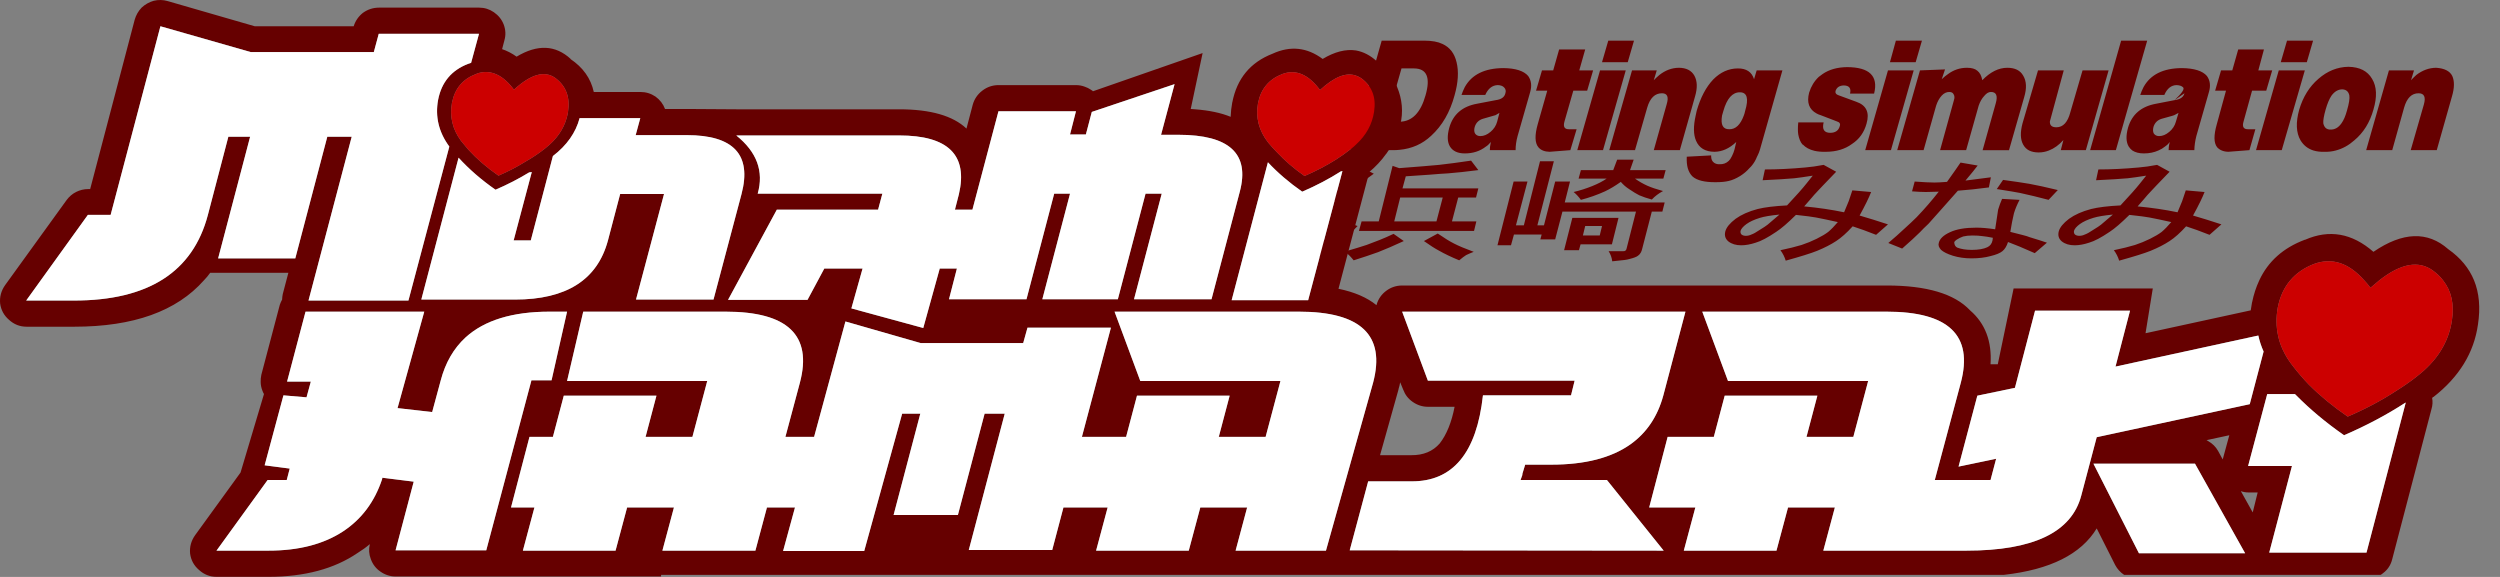
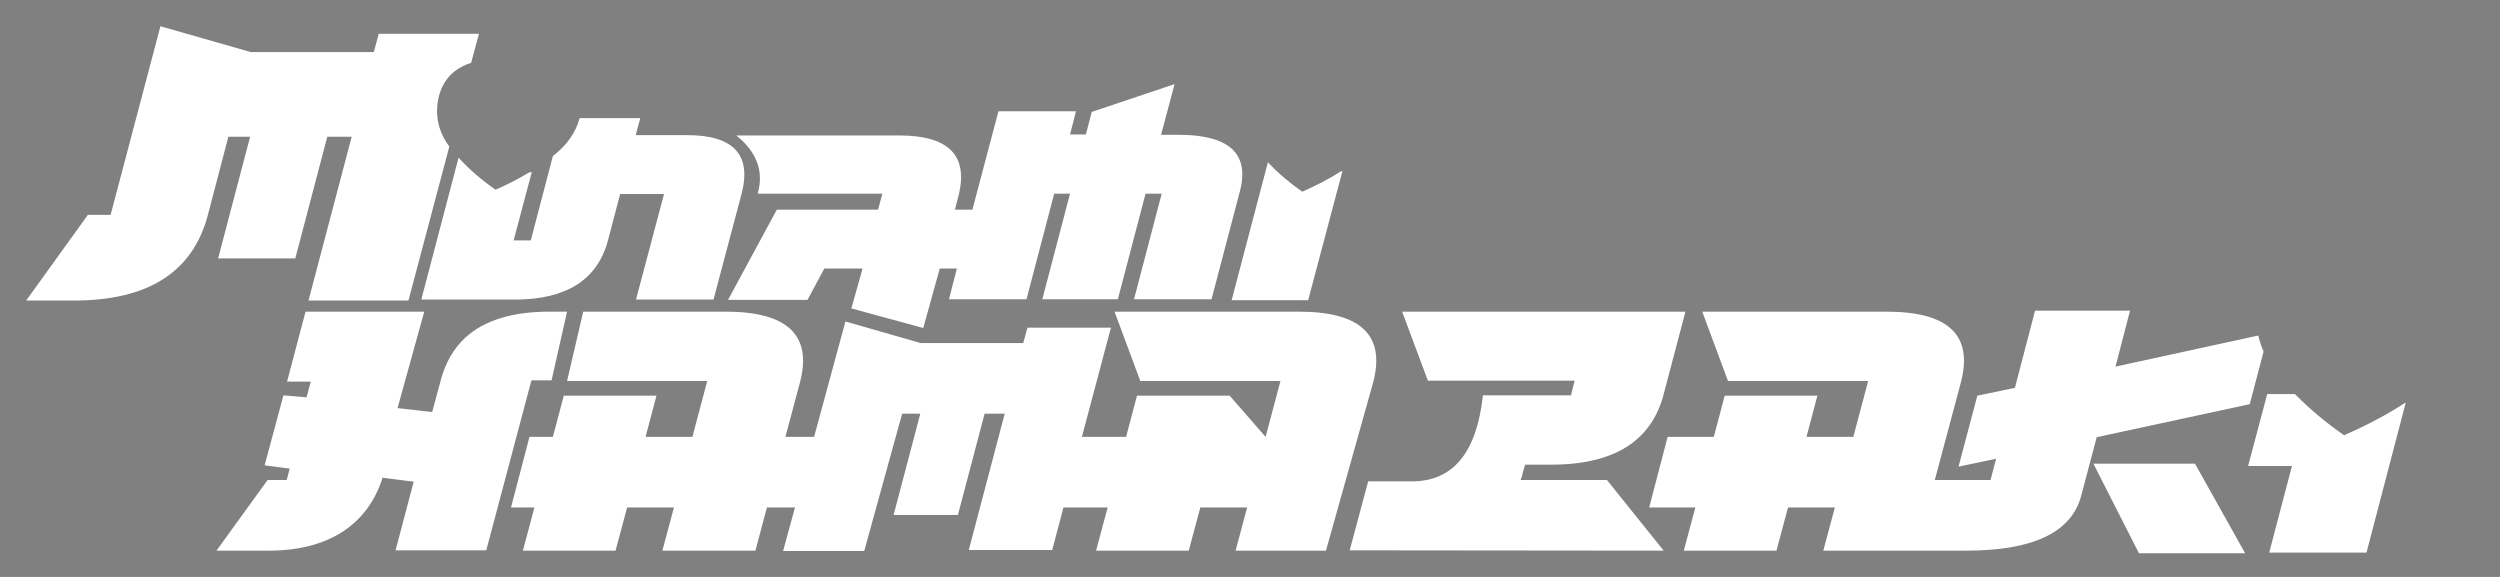
<svg xmlns="http://www.w3.org/2000/svg" xmlns:xlink="http://www.w3.org/1999/xlink" version="1.1" preserveAspectRatio="none" x="0px" y="0px" width="130" height="30" viewBox="0 0 130 30" id="svg28">
  <rect x="0" y="0" width="130" height="30" fill="#808080" stroke="none" />
  <title id="title28">Minami Hamazaki DatingSim</title>
  <defs id="defs12">
    <g id="start_dating_typo_2_0_Layer0_0_FILL">
-       <path fill="#660000" stroke="none" d="m 169.75,-45.05 h -3.95 l -3.45,12.2 h 3.9 l 3.5,-12.2 m 10.4,6 q 0.864,-2.93 -0.2,-4.7 -1.032,-1.806 -3.6,-1.85 -2.503,0.044 -4.55,1.85 -2.036,1.77 -2.9,4.7 -0.814,2.944 0.2,4.7 0.686,1.146 1.95,1.55 0.751,0.229 1.65,0.2 0.929,0.029 1.75,-0.2 1.52,-0.404 2.8,-1.55 2.087,-1.756 2.9,-4.7 m -3.65,-2.15 q 0.103,0.684 -0.35,2.25 -0.34,1.291 -0.85,2 -0.683,0.976 -1.65,0.95 -0.882,0.026 -1.1,-0.95 -0.056,-0.654 0.35,-2.1 0.399,-1.41 0.9,-2.15 0.682,-0.926 1.6,-0.95 0.919,0.024 1.1,0.95 m 10.5,-0.35 q 1.267,0.004 0.8,1.7 l -2,7 h 3.95 l 2.3,-8.2 q 0.58,-1.979 0.05,-3.15 -0.551,-1.124 -2.45,-1.25 -1.597,0.017 -3,1.1 -0.446,0.412 -0.8,0.8 l 0.45,-1.5 h -3.8 l -3.45,12.2 H 183 l 1.8,-6.5 q 0.625,-2.214 2.2,-2.2 m -16,-8.05 h -3.95 l -0.95,3.3 h 3.95 l 0.95,-3.3 m -47,21.3 -0.95,1.4 q 2.85,0.45 3.55,0.6 2.05,0.45 4.3,1.05 l 1.4,-1.5 q -2.65,-0.65 -4.3,-0.95 -1.45,-0.25 -4,-0.6 m 12.05,-16.75 -1.85,6.4 q -0.59,2.288 -2.1,2.3 -1.05,0.014 -1,-0.9 l 2.1,-7.8 h -3.9 l -2.35,8.1 q -0.548,2.068 0.1,3.25 0.333,0.609 0.9,0.9 0.605,0.3 1.45,0.3 0.813,-0.002 1.55,-0.3 1.187,-0.457 2.2,-1.6 l -0.4,1.55 h 3.8 l 3.45,-12.2 h -3.95 M 145.9,-26 q 0.2,-0.25 0.6,-0.65 0.35,-0.4 0.7,-0.75 0.35,-0.4 2.05,-2.15 l -1.9,-1.05 q -1.55,0.3 -2.8,0.4 -3.25,0.3 -6.1,0.3 l -0.35,1.65 q 3.15,-0.15 4.8,-0.3 0.9,-0.1 2.8,-0.4 l -0.95,1.2 q -0.9,1.15 -2.95,3.35 -2.85,0.15 -4.45,0.55 -2.05,0.55 -3.35,1.5 -1.3,1 -1.55,1.9 -0.25,0.95 0.45,1.55 0.75,0.6 1.95,0.6 1,0 2.2,-0.4 1.2,-0.35 3.1,-1.65 1.15,-0.75 3,-2.6 2.3,0.25 3.05,0.4 1.3,0.25 3.3,0.7 -0.8,0.95 -1.45,1.5 -0.65,0.5 -1.75,1.05 -1.1,0.55 -2.3,0.95 -1.3,0.4 -3.2,0.8 0.55,0.75 0.8,1.6 3.4,-0.95 4.75,-1.5 1.7,-0.7 2.9,-1.5 1.15,-0.75 2.5,-2.25 1.55,0.5 3.55,1.3 l 1.8,-1.6 q -2.25,-0.75 -4.3,-1.35 1.25,-2.3 1.75,-3.6 l -2.85,-0.25 q -0.25,0.8 -0.55,1.65 -0.15,0.4 -0.7,1.7 -2.85,-0.6 -6.05,-0.9 0.6,-0.7 0.95,-1.1 0.35,-0.4 0.55,-0.65 m -8.2,3.5 q 0.95,-0.3 2.95,-0.5 -1.5,1.3 -1.8,1.55 -0.3,0.25 -1.2,0.8 -0.8,0.55 -1.25,0.7 -0.4,0.2 -0.85,0.2 -0.4,0 -0.65,-0.2 -0.2,-0.2 -0.15,-0.55 0.15,-0.5 0.9,-1.05 0.75,-0.55 2.05,-0.95 m 22.75,-14.7 1.3,-4.75 h 2.15 l 0.9,-3.1 h -2.1 l 0.85,-3.2 h -3.9 l -0.9,3.2 h -1.7 l -0.9,3.1 h 1.65 l -1.4,5.15 q -0.713,2.517 0.05,3.5 0.29,0.327 0.7,0.5 0.432,0.186 1,0.2 l 3.2,-0.25 0.9,-3.2 h -1.1 q -1.032,0.018 -0.7,-1.15 m -5.25,-4.5 q 0.444,-1.47 -0.3,-2.5 -0.994,-1.167 -3.8,-1.2 -4.22,0.023 -5.8,2.9 -0.323,0.646 -0.5,1.2 h 3.65 q 0.633,-1.469 1.85,-1.5 0.687,0.025 1,0.35 0.364,0.368 -1.3,1.95 l 1.5,-1.05 q -0.224,0.886 -1.5,1.05 l -2.8,0.55 q -3.359,0.608 -4.25,3.65 -0.515,1.87 0.1,2.9 0.24,0.372 0.55,0.6 0.669,0.447 1.75,0.45 1.221,-0.003 2.2,-0.45 0.545,-0.228 1,-0.6 0.314,-0.186 0.75,-0.7 l -0.1,0.3 q -0.097,0.43 -0.1,0.95 h 3.9 q 0.026,-1.052 0.3,-2.15 l 1.9,-6.7 m -5.55,3.6 q 0.021,-0.003 0.3,-0.1 l 0.65,-0.35 -0.4,1.35 q -0.246,0.914 -1,1.55 -0.755,0.65 -1.55,0.65 -0.521,-0.002 -0.8,-0.4 -0.202,-0.383 -0.05,-1 0.296,-0.961 1.25,-1.25 l 1.6,-0.45 m -33.7,17.8 q -1.5,0.7 -1.7,1.65 -0.15,0.5 0.35,1.05 0.55,0.5 1.8,0.9 1.3,0.4 2.8,0.4 1.65,0 2.9,-0.35 1.25,-0.3 1.8,-0.75 0.55,-0.45 0.85,-1.4 1.5,0.55 4.05,1.7 l 1.85,-1.6 q -0.85,-0.3 -2.65,-0.85 -0.35,-0.15 -0.95,-0.3 -0.55,-0.15 -1.95,-0.5 0.25,-1.6 0.55,-2.85 0.3,-1 0.85,-2.05 l -2.65,-0.15 q -0.35,0.8 -0.6,1.65 -0.05,0.3 -0.45,3 -1.65,-0.25 -2.85,-0.25 -2.55,0 -4,0.7 m 2,0.65 q 0.6,-0.15 1.4,-0.15 0.9,0 1.55,0.1 0.55,0.05 1.55,0.25 0,0.15 -0.05,0.4 -0.15,0.75 -0.8,1.05 -0.85,0.4 -2.35,0.4 -1.3,0 -2.2,-0.35 -0.4,-0.2 -0.45,-0.75 v -0.05 q 0.05,-0.2 0.35,-0.4 0.45,-0.3 1,-0.5 M 87.9,-29.9 l -0.35,1.65 q 3.15,-0.15 4.8,-0.3 0.9,-0.1 2.8,-0.4 l -0.95,1.2 q -0.9,1.15 -2.95,3.35 -2.85,0.15 -4.45,0.55 -2.05,0.55 -3.35,1.5 -1.3,1 -1.55,1.9 -0.25,0.95 0.45,1.55 0.75,0.6 1.95,0.6 1,0 2.2,-0.4 1.2,-0.35 3.1,-1.65 1.15,-0.75 3,-2.6 2.3,0.25 3.05,0.4 1.3,0.25 3.3,0.7 -0.8,0.95 -1.45,1.5 -0.65,0.5 -1.75,1.05 -1.1,0.55 -2.3,0.95 -1.3,0.4 -3.2,0.8 0.55,0.75 0.8,1.6 3.4,-0.95 4.75,-1.5 1.7,-0.7 2.9,-1.5 1.15,-0.75 2.5,-2.25 1.55,0.5 3.55,1.3 l 1.8,-1.6 q -2.25,-0.75 -4.3,-1.35 1.25,-2.3 1.75,-3.6 l -2.85,-0.25 q -0.25,0.8 -0.55,1.65 -0.15,0.4 -0.7,1.7 -2.85,-0.6 -6.05,-0.9 0.6,-0.7 0.95,-1.1 0.35,-0.4 0.55,-0.65 0.2,-0.25 0.6,-0.65 0.35,-0.4 0.7,-0.75 0.35,-0.4 2.05,-2.15 l -1.9,-1.05 q -1.55,0.3 -2.8,0.4 -3.25,0.3 -6.1,0.3 m -0.75,7.4 q 0.95,-0.3 2.95,-0.5 -1.5,1.3 -1.8,1.55 -0.3,0.25 -1.2,0.8 -0.8,0.55 -1.25,0.7 -0.4,0.2 -0.85,0.2 -0.4,0 -0.65,-0.2 -0.2,-0.2 -0.15,-0.55 0.15,-0.5 0.9,-1.05 0.75,-0.55 2.05,-0.95 m 16.15,-14.4 q 0.742,-2.556 -1.55,-3.35 l -2.7,-1 q -0.554,-0.185 -0.45,-0.65 0.266,-0.819 1.25,-0.85 1.24,0.023 0.95,1.25 h 3.65 q 0.997,-4.032 -4.1,-4.05 -2.217,0.026 -3.7,1.05 -0.322,0.225 -0.6,0.45 -1.011,0.967 -1.45,2.4 -0.59,2.272 1.15,3.2 0.281,0.158 0.6,0.25 l 2.45,0.95 q 0.624,0.188 0.45,0.7 -0.262,1.037 -1.45,1.05 -1.397,-0.01 -1,-1.6 h -3.85 q -0.109,1.158 0,1.85 0.176,0.988 0.65,1.55 h 0.05 q 0.642,0.681 1.75,0.95 0.781,0.179 1.75,0.15 2.346,-0.007 3.95,-1.2 1.647,-1.084 2.2,-3.1 m 7.3,8.85 -0.4,1.5 q 1.25,0.1 2.1,0.1 0.35,0 1.95,-0.05 -1.55,2 -3.35,3.9 -0.8,0.8 -1.9,1.8 -1.05,1 -2.4,2.15 l 2.1,0.85 q 0.85,-0.75 1.55,-1.4 0.7,-0.65 1.15,-1.1 0.45,-0.5 1.3,-1.3 0.7,-0.8 1.9,-2.15 1.25,-1.4 2.55,-2.9 2.1,-0.15 4.7,-0.5 l 0.3,-1.55 q -2.7,0.35 -3.85,0.5 1.3,-1.55 1.85,-2.3 l -2.6,-0.45 q -0.65,0.95 -0.75,1.1 l -1.3,1.85 q -1.3,0.1 -1.9,0.1 -1,0 -3,-0.15 m -0.15,-17 h -3.9 l -3.45,12.2 h 3.9 l 3.45,-12.2 m 10.4,1.5 q -0.188,-1.015 -0.75,-1.45 -0.514,-0.446 -1.55,-0.45 -1.627,-0.01 -2.95,1 -0.352,0.226 -0.9,0.75 l 0.5,-1.5 -3.8,0.15 -3.45,12.2 h 4 l 1.9,-6.8 q 0.303,-0.947 0.85,-1.55 0.516,-0.553 1.15,-0.55 0.484,9.77e-4 0.65,0.35 0.23,0.37 0.05,0.9 l -2.1,7.65 h 3.95 l 1.9,-6.8 q 0.311,-0.923 0.85,-1.5 0.491,-0.602 1,-0.6 1.224,-0.008 0.75,1.7 l -2,7.2 h 4 l 2.3,-8.1 q 0.609,-2.043 -0.15,-3.3 -0.673,-1.203 -2.4,-1.2 -1.972,-0.002 -3.8,1.9 m -9.15,-6.05 h -3.95 l -0.9,3.3 h 3.9 l 0.95,-3.3 m 34.15,0 h -3.95 l -4.7,16.75 h 3.9 l 4.75,-16.75 m -87.15,27.1 -1.25,4.95 h 2.25 l 0.25,-0.9 h 4.75 l 1,-4.05 h -7 m 1.6,2.7 0.35,-1.45 h 2.55 l -0.35,1.45 H 60.3 m -1.95,-8.25 H 56.1 l -1.7,6.7 h -1 l 2.5,-9.8 h -2.1 l -2.45,9.8 h -1.2 l 1.75,-6.7 h -2.1 l -2.45,9.75 h 2.05 l 0.45,-1.65 h 4.2 l -0.2,0.75 h 2.25 l 1.1,-4.25 h 11.15 l -1.45,5.75 q -0.05,0.15 -0.2,0.25 -0.1,0.05 -0.25,0.05 H 64.2 q 0.45,0.7 0.55,1.55 l 1.85,-0.2 q 0.4,-0.05 0.75,-0.15 1,-0.25 1.3,-0.5 0.5,-0.35 0.65,-1.1 l 1.45,-5.65 h 1.6 l 0.35,-1.4 H 57.55 l 0.8,-3.2 m 5.55,-0.45 q -0.85,0.6 -2.2,1.15 -1.35,0.55 -2.8,0.9 0.6,0.5 1.1,1.2 1.9,-0.5 3.65,-1.3 1.15,-0.55 2.4,-1.45 0.55,0.65 1.25,1.1 0.95,0.65 1.55,0.95 0.8,0.35 1.9,0.65 0.7,-0.75 1.7,-1.3 -1.45,-0.4 -2.35,-0.8 -1,-0.45 -1.9,-1.1 h 4.3 l 0.35,-1.3 h -5.4 L 68,-31.4 h -2.5 l -0.6,1.6 H 60 l -0.35,1.3 h 4.25 m -2.95,-13.45 0.9,-3.1 h -2.1 l 0.9,-3.2 H 56.7 l -0.9,3.2 h -1.7 l -0.9,3.1 h 1.7 l -1.45,5.15 q -0.701,2.517 0.1,3.5 0.555,0.675 1.7,0.7 l 3.15,-0.25 0.95,-3.2 H 58.2 q -1.02,0.018 -0.7,-1.15 l 1.35,-4.75 h 2.1 m 5.85,-3.1 h -3.9 l -3.45,12.2 h 3.9 l 3.45,-12.2 m 5.5,3.5 q 1.217,0.004 0.7,1.7 l -1.95,7 H 75 l 2.3,-8.2 q 0.579,-1.97 -0.1,-3.2 -0.669,-1.191 -2.35,-1.2 -1.585,0.017 -2.95,1.1 -0.483,0.412 -0.85,0.8 l 0.45,-1.5 h -3.75 l -3.45,12.2 h 3.9 l 1.85,-6.5 q 0.637,-2.214 2.25,-2.2 m 7.75,-2.1 q -1.632,1.739 -2.5,4.8 -0.079,0.36 -0.15,0.7 -0.546,2.448 0.05,3.85 0.709,1.687 2.8,1.7 1.754,-0.018 3.3,-1.5 L 83.3,-33 q -0.15,0.557 -0.35,0.95 -0.042,0.104 -0.1,0.2 -0.2,0.43 -0.45,0.65 -0.557,0.53 -1.35,0.5 -0.634,0.036 -1,-0.35 -0.28,-0.286 -0.3,-0.8 0.021,-0.097 0,-0.2 l -3.7,0.2 q -0.044,1.032 0.15,1.75 0.239,0.826 0.75,1.3 0.997,0.866 3.45,0.85 1.262,0.004 2.05,-0.2 0.794,-0.189 1.7,-0.75 0.831,-0.532 1.4,-1.2 0.244,-0.217 0.45,-0.5 0.421,-0.533 0.7,-1.25 0.067,-0.099 0.1,-0.2 0.212,-0.423 0.35,-0.9 l 3.4,-12.1 h -3.9 l -0.4,1.35 q -0.51,-1.661 -2.45,-1.65 -2.091,0.003 -3.75,1.7 m 1.35,5.5 q 0.093,-0.325 0.2,-0.7 0.804,-2.852 2.5,-2.85 1.651,-0.002 0.8,2.85 -0.074,0.375 -0.2,0.7 -0.777,2.129 -2.2,2.1 -1.458,0.029 -1.1,-2.1 m -56.25,16.5 q -0.3,-0.15 -0.85,-0.55 l -5.35,5.2 2.15,0.85 5.05,-5.1 q -0.7,-0.2 -1,-0.4 m 13.15,1.55 -2.1,1.15 q 1.4,1 2.25,1.45 1.3,0.75 3.1,1.5 0.65,-0.55 1.05,-0.8 0.4,-0.2 1.15,-0.5 -2,-0.75 -2.95,-1.25 -1,-0.5 -2.5,-1.55 m -5.15,1.15 -1.55,-1.1 q -1.15,0.55 -2.15,0.95 -1,0.4 -1.95,0.75 -1.2,0.4 -3.25,1 0.75,0.65 1.3,1.35 2.05,-0.65 3.7,-1.25 1.65,-0.65 3.9,-1.7 m -0.2,-8.05 0.5,-1.85 q 2,-0.15 3.65,-0.25 1.7,-0.15 2.75,-0.2 1.9,-0.15 4.6,-0.5 l -1.1,-1.45 q -2.65,0.4 -4.85,0.65 -2.1,0.2 -6.05,0.5 l -1,-0.35 -2.1,8.5 h -2.6 l -0.4,1.45 H 43.8 l 0.35,-1.45 h -3.7 l 0.95,-3.65 h 2.7 l 0.35,-1.4 h -11.5 m -0.35,1.4 h 6.45 l -0.95,3.65 h -6.4 l 0.9,-3.65 m 7.45,-10.7 q -0.515,1.87 0.1,2.9 0.651,1.048 2.25,1.05 1.867,-0.002 3.2,-1.05 0.326,-0.186 0.75,-0.7 l -0.05,0.3 q -0.109,0.43 -0.1,0.95 h 3.9 q 3.91e-4,-1.052 0.3,-2.15 l 1.9,-6.7 q 0.431,-1.47 -0.3,-2.5 -0.994,-1.167 -3.75,-1.2 -4.258,0.023 -5.85,2.9 -0.323,0.646 -0.5,1.2 h 3.6 q 0.658,-1.469 1.9,-1.5 0.649,0.025 0.95,0.35 0.371,0.369 0.2,0.9 -0.2,0.886 -1.45,1.05 l -2.85,0.55 q -3.334,0.608 -4.2,3.65 m 7,-1.9 0.6,-0.35 -0.35,1.35 q -0.246,0.914 -1,1.55 -0.755,0.65 -1.55,0.65 -0.534,-0.002 -0.8,-0.4 -0.214,-0.383 -0.05,-1 0.296,-0.961 1.25,-1.25 l 1.55,-0.45 q 0.046,-0.003 0.35,-0.1 m -24.15,11.45 -1.35,1.25 q 1.45,0.5 3.15,1.2 l 1.45,-1.4 q -1.8,-0.7 -3.25,-1.05 m 0.95,-2.9 q 0.25,0.1 0.9,0.5 0.7,0.35 1,0.5 0.3,0.15 0.6,0.35 0.35,0.15 0.55,0.3 l 1.7,-1.25 -3.05,-1.6 -1.7,1.2 M 36.25,-49.6 H 29.8 l -4.7,16.75 h 6.4 q 0.524,0 1,-0.05 2.815,-0.264 4.8,-2.15 2.517,-2.321 3.55,-6.2 0.821,-2.918 0.3,-5.05 -0.477,-2.038 -2.15,-2.8 -1.004,-0.493 -2.75,-0.5 m -1.55,4.25 q 2.913,0.02 1.75,4.1 -1.117,4.032 -3.95,4.05 h -2 l 2.3,-8.15 h 1.9 m 33.35,-4.25 h -3.9 l -0.95,3.3 h 3.9 z" id="path2" />
-     </g>
+       </g>
    <g id="start_dating_typo_1_0_Layer0_0_FILL">
-       <path fill="#660000" stroke="none" d="m 12.6,-49.6 q -3.56,-2.674 -7.6,-0.8 -5.046,1.976 -6.1,7.45 V -43 q -0.215,1.173 -0.25,2.25 -2.174,-0.903 -5.4,-1.15 -0.31,-0.031 -0.65,-0.05 l 1.8,-8.55 -16.65,5.85 v -0.05 q -0.136,-0.079 -0.3,-0.2 -0.416,-0.284 -0.9,-0.45 -0.638,-0.247 -1.35,-0.25 h -11.75 q -1.364,0.005 -2.45,0.85 -1.082,0.835 -1.45,2.15 l -0.95,3.65 q -3.07,-2.945 -10.2,-2.95 h -24.7 q -5.52,-0.049 -7.5,-0.05 h -3.3 q -0.433,-1.158 -1.45,-1.9 -1.036,-0.701 -2.3,-0.7 h -7.05 q -0.677,-3.112 -3.55,-5.05 h 0.05 q -3.476,-3.221 -8.2,-0.35 -1.06,-0.764 -2.2,-1.15 l 0.35,-1.35 q 0.342,-1.19 -0.1,-2.4 -0.438,-1.156 -1.5,-1.9 -1.006,-0.699 -2.25,-0.7 h -15.15 q -1.346,0.003 -2.45,0.8 -1.012,0.811 -1.4,2.05 h -15 l -13.2,-3.85 q -1.043,-0.304 -2.1,-0.05 -1.051,0.3 -1.85,1.05 -0.75,0.796 -1.05,1.85 l -6.75,25.9 h -0.3 q -0.963,0.002 -1.85,0.45 -0.834,0.439 -1.4,1.2 l -9.35,13.05 q -0.892,1.286 -0.75,2.8 0.204,1.508 1.35,2.5 1.135,1.047 2.65,1.05 h 7.25 q 13.441,-0.003 19.65,-7.1 0.523,-0.54 0.95,-1.15 h 11.85 l -0.85,3.25 q -0.085,0.421 -0.1,0.85 -0.207,0.379 -0.35,0.8 l -2.8,10.7 q -0.116,0.571 -0.1,1.1 0.007,0.673 0.25,1.3 0.109,0.317 0.25,0.55 l -3.55,12 -6.9,9.6 q -0.891,1.278 -0.75,2.8 0.203,1.512 1.35,2.5 1.135,1.047 2.65,1.05 h 7.9 q 8.198,-0.004 13.5,-3.65 v 0 q 0.998,-0.617 1.85,-1.35 -0.282,1.168 0.15,2.3 0.443,1.208 1.45,1.9 1.054,0.746 2.3,0.75 h 34 q 3.125,0 6.25,0 V 29.3 h 203.6 q 10.5,-1.189 14.05,-7.1 l 2.8,5.6 q 0.496,0.926 1.35,1.5 H 173 q 0.191,-0.103 0.35,-0.25 1.077,-0.806 1.4,-2.15 L 180.7,3.95 q 0.258,-0.856 0.1,-1.7 0.089,-0.059 0.15,-0.15 H 181 q 5.844,-4.593 6.75,-11.1 0.578,-3.842 -0.6,-6.75 -1.139,-2.794 -3.9,-4.75 v 0 q -4.696,-4.191 -11.35,0.4 -4.848,-4.275 -10.35,-1.85 5.9e-4,0.013 -0.05,0 -4.894,1.855 -6.9,6.2 -0.727,1.552 -1.1,3.4 v -0.05 q -0.099,0.643 -0.2,1.25 l -15.95,3.5 1.1,-6.85 h -21.1 l -2.4,11.6 h -1.1 q 0.347,-5.251 -3.1,-8.25 -3.541,-3.804 -12.65,-3.8 H 24.65 q -1.328,0.002 -2.4,0.8 -1.056,0.789 -1.45,2.05 9.77e-4,0.08 -0.05,0.15 -2.122,-1.746 -5.75,-2.5 l 4.45,-17 q 0.131,-0.38 0.15,-0.8 1.558,-1.316 2.6,-2.8 l 0.05,-0.05 q 4.257,-5.95 0.9,-11.7 -0.146,-0.253 -0.35,-0.5 -0.828,-1.105 -2.05,-1.95 h 0.05 q -1.452,-1.343 -3.15,-1.65 -2.319,-0.352 -5.05,1.3 m -0.4,4.75 q 3.217,-3.005 5.45,-2.2 0.417,0.143 0.8,0.4 2.445,1.805 1.95,5.1 -0.43,2.913 -2.75,5.05 -0.353,0.362 -0.75,0.65 -1.083,0.875 -2.3,1.65 -2.153,1.373 -4.75,2.5 -2.398,-1.694 -4.2,-3.65 -0.682,-0.692 -1.3,-1.45 -2.141,-2.76 -1.55,-6.05 0.639,-3.257 3.7,-4.45 3.062,-1.137 5.7,2.45 M 4.3,-33.8 q 2.23,2.409 5.2,4.5 3.209,-1.398 5.85,-3.1 0.141,-0.026 0.25,-0.05 L 10.4,-12.7 H -1.2 l 5.5,-21.1 m 24.25,33.4 -3.9,-10.55 H 67.6 l -3.35,12.8 q -1.3,4.85 -5,7.5 -4.35,3.1 -12,3.1 H 43.3 l -0.45,1.5 H 42.9 L 42.6,14.8 H 55.7 L 64.3,25.6 16.7,25.55 19.5,15 h 6.55 Q 35.464,15.075 36.9,1.85 H 50.25 L 50.8,-0.4 H 28.55 M 9,-10.95 q 14.1,0 11.25,10.85 L 13.1,25.6 H -0.6 L 1.15,19 h -7.1 L -7.7,25.6 H -21.75 L -20,19 h -6.7 l -1.7,6.5 H -41.05 L -35.6,4.65 h -3.05 l -4.05,15.5 h -9.75 l 4.05,-15.5 h -2.75 l -5.75,21 H -69.2 L -67.4,19 h -4.25 l -1.75,6.6 h -14.1 l 1.75,-6.6 h -7.1 l -1.75,6.6 h -14.05 l 1.75,-6.6 h -3.55 l 2.8,-10.8 h 3.55 l 1.65,-6.3 h 14.05 l -1.65,6.3 h 7.1 l 2.25,-8.55 h -21.25 l 2.45,-10.6 h 21.6 q 14.1,0 11.25,10.85 l -2.2,8.3 h 4.35 l 4.75,-17.65 11.4,3.3 h 15.55 l 0.65,-2.35 h 12.65 l -4.4,16.7 h 6.7 l 1.65,-6.3 H -1.5 l -1.65,6.3 h 7.1 L 6.2,-0.35 h -21.25 l -3.9,-10.6 H 9 m 65.05,10.6 -3.9,-10.6 H 98.1 q 14.1,0 11.25,10.85 l -3.95,14.9 h 8.45 l 0.85,-3.25 -5.7,1.2 2.85,-10.85 5.7,-1.2 3.05,-11.8 H 135 l -2.2,8.55 21.65,-4.75 q 0.267,1.258 0.8,2.45 l -2.1,8.05 -23.2,5.05 -2.35,8.95 q -2.2,8.4 -17.4,8.4 H 88.5 L 90.25,19 h -7.1 L 81.4,25.6 H 67.35 L 69.1,19 h -7 L 64.9,8.2 h 7 L 73.55,1.9 H 87.6 l -1.65,6.3 h 7.1 L 95.3,-0.35 H 74.05 m 85.7,-2.2 q -1.029,-1.288 -1.65,-2.7 -0.433,-0.959 -0.65,-2 -0.457,-2.085 -0.05,-4.35 0.489,-2.482 1.9,-4.15 1.364,-1.623 3.6,-2.5 4.075,-1.507 7.6,2.5 0.507,0.538 0.95,1.15 0.719,-0.621 1.35,-1.15 4.87,-3.857 8.1,-1.5 0.925,0.676 1.55,1.5 1.914,2.431 1.35,6.15 -0.743,4.979 -5.25,8.5 -1.46,1.174 -3.1,2.2 -3.366,2.236 -7.45,4 -3.325,-2.297 -5.9,-4.9 -1.262,-1.329 -2.35,-2.75 m -334.35,-23.2 h 3.45 l 7.55,-28.85 13.7,3.95 h 18.65 l 0.75,-2.8 h 15.2 l -1.2,4.45 q -0.206,0.083 -0.45,0.15 -3.773,1.458 -4.55,5.5 -0.707,3.854 1.7,7.15 l -6.2,23.55 h -15.15 l 6.55,-25.05 h -3.7 l -4.85,18.6 h -11.7 l 4.85,-18.6 h -3.3 l -3.1,11.95 q -3.418,13.103 -20.3,13.1 h -7.25 l 9.35,-13.1 m 33,14.8 h 18 l -4.05,14.75 5.25,0.6 1.3,-4.85 q 1.059,-4.044 3.75,-6.55 4.296,-3.95 12.75,-3.95 h 2.65 l -2.35,10.5 h -3.05 l -6.85,26 h -13.75 l 2.75,-10.5 -4.75,-0.6 -0.05,0.25 q -1.7,5.15 -5.9,7.95 -4.45,2.95 -11.3,2.95 h -7.9 l 7.75,-10.8 h 2.9 l 0.45,-1.75 -3.8,-0.5 2.85,-10.7 3.5,0.3 0.65,-2.4 h -3.6 l 2.8,-10.7 m 41.55,-29.6 h 9.2 l -0.7,2.6 h 7.75 q 10.65,0 8.3,9 l -4.25,16.15 H -91.5 l 4.25,-16.15 h -6.65 l -1.85,7.1 q -2.4,9.05 -14.1,9.05 h -14.2 l 5.65,-21.7 q 2.374,2.63 5.6,4.9 2.75,-1.196 5.1,-2.65 0.2,-0.006 0.4,-0.05 l -2.75,10.45 h 2.6 l 3.35,-12.9 q 3.171,-2.456 4.05,-5.8 M -110,-44.9 q 3.818,-3.554 6.25,-1.8 2.446,1.818 1.95,5.15 -0.071,0.485 -0.2,0.95 -0.742,2.699 -3.3,4.7 v 0 q -1.36,1.089 -2.95,2 -1.885,1.182 -4.1,2.15 -2.628,-1.839 -4.55,-3.95 -0.489,-0.565 -0.95,-1.15 -0.095,-0.116 -0.2,-0.25 -1.921,-2.649 -1.35,-5.8 0.626,-3.244 3.65,-4.4 0.23,-0.076 0.4,-0.15 2.877,-0.783 5.35,2.55 m 55.2,18.35 0.65,-2.45 h -18.9 q 1.434,-5.116 -3.25,-8.9 h 24.7 q 11.15,0 9.05,9 l -0.6,2.35 h 2.65 l 3.95,-15.05 h 11.75 l -0.9,3.55 h 2.4 l 0.9,-3.45 12.55,-4.25 -2.05,7.75 h 2.65 q 11.55,0 9.3,8.65 l -4.3,16.5 H -16 L -11.8,-29 h -2.45 l -4.2,16.15 H -29.9 L -25.7,-29 h -2.4 l -4.2,16.15 h -11.75 l 1.2,-4.7 h -2.6 l -2.5,9.1 -10.9,-3 1.7,-6.1 h -5.8 l -2.55,4.8 h -12.05 l 7.4,-13.8 H -54.8 M 176.7,3 q 0.062,-0.022 0.1,-0.05 L 170.85,25.9 H 156.1 l 3.45,-13.25 h -6.65 l 2.9,-11 h 4.2 q 0.112,0.122 0.2,0.2 3.171,3.235 7.25,6.1 5.066,-2.214 9.25,-4.95 m -28.35,7.35 q -0.536,-0.95 -1.5,-1.5 -0.111,-0.079 -0.25,-0.15 l 3.45,-0.75 -1,3.7 -0.7,-1.3 m 4.6,6.35 h 1.4 l -0.75,3.05 -1.8,-3.25 q 0.551,0.199 1.15,0.2 m -23.5,-4.4 h 15.4 l 7.6,13.7 h -16.1 l -6.9,-13.7 M 32.6,3.6 q -0.686,3.568 -2.25,5.6 -1.568,1.819 -4.3,1.8 H 21.3 L 24.1,0.95 V 0.9 q 0.169,-0.525 0.25,-1.05 l 0.45,1.1 q 0.438,1.201 1.45,1.9 1.056,0.749 2.3,0.75 z" id="path5" />
-       <path fill="#ffffff" stroke="none" d="m 144.85,12.3 h -15.4 l 6.9,13.7 h 16.1 l -7.6,-13.7 M 176.8,2.95 q -0.038,0.028 -0.1,0.05 -4.184,2.736 -9.25,4.95 -4.079,-2.865 -7.25,-6.1 -0.088,-0.078 -0.2,-0.2 h -4.2 l -2.9,11 h 6.65 L 156.1,25.9 h 14.75 L 176.8,2.95 M -54.15,-29 l -0.65,2.45 h -15.35 l -7.4,13.8 h 12.05 l 2.55,-4.8 h 5.8 l -1.7,6.1 10.9,3 2.5,-9.1 h 2.6 l -1.2,4.7 H -32.3 L -28.1,-29 h 2.4 l -4.2,16.15 h 11.45 l 4.2,-16.15 h 2.45 l -4.2,16.15 h 11.75 l 4.3,-16.5 Q 2.3,-38 -9.25,-38 h -2.65 l 2.05,-7.75 -12.55,4.25 -0.9,3.45 h -2.4 l 0.9,-3.55 h -11.75 l -3.95,15.05 h -2.65 l 0.6,-2.35 q 2.1,-9 -9.05,-9 h -24.7 q 4.684,3.784 3.25,8.9 h 18.9 m -36.7,-11.55 h -9.2 q -0.879,3.344 -4.05,5.8 l -3.35,12.9 h -2.6 l 2.75,-10.45 q -0.2,0.044 -0.4,0.05 -2.35,1.454 -5.1,2.65 -3.226,-2.27 -5.6,-4.9 l -5.65,21.7 h 14.2 q 11.7,0 14.1,-9.05 l 1.85,-7.1 h 6.65 l -4.25,16.15 h 11.75 l 4.25,-16.15 q 2.35,-9 -8.3,-9 h -7.75 l 0.7,-2.6 m -32.75,29.6 h -18 l -2.8,10.7 h 3.6 l -0.65,2.4 -3.5,-0.3 -2.85,10.7 3.8,0.5 -0.45,1.75 h -2.9 l -7.75,10.8 h 7.9 q 6.85,0 11.3,-2.95 4.2,-2.8 5.9,-7.95 l 0.05,-0.25 4.75,0.6 -2.75,10.5 h 13.75 l 6.85,-26 h 3.05 l 2.35,-10.5 h -2.65 q -8.454,0 -12.75,3.95 -2.691,2.506 -3.75,6.55 l -1.3,4.85 -5.25,-0.6 4.05,-14.75 m -47.55,-14.8 h -3.45 l -9.35,13.1 h 7.25 q 16.882,0.003 20.3,-13.1 l 3.1,-11.95 h 3.3 l -4.85,18.6 h 11.7 l 4.85,-18.6 h 3.7 l -6.55,25.05 H -126 l 6.2,-23.55 q -2.407,-3.296 -1.7,-7.15 0.777,-4.042 4.55,-5.5 0.244,-0.067 0.45,-0.15 l 1.2,-4.45 h -15.2 l -0.75,2.8 h -18.65 l -13.7,-3.95 -7.55,28.85 m 241.3,14.8 3.9,10.6 H 95.3 L 93.05,8.2 h -7.1 L 87.6,1.9 H 73.55 L 71.9,8.2 h -7 L 62.1,19 h 7 l -1.75,6.6 H 81.4 L 83.15,19 h 7.1 l -1.75,6.6 h 21.7 q 15.2,0 17.4,-8.4 l 2.35,-8.95 23.2,-5.05 2.1,-8.05 q -0.533,-1.192 -0.8,-2.45 l -21.65,4.75 2.2,-8.55 h -14.4 l -3.05,11.8 -5.7,1.2 -2.85,10.85 5.7,-1.2 -0.85,3.25 h -8.45 l 3.95,-14.9 Q 112.2,-10.95 98.1,-10.95 H 70.15 M 20.25,-0.1 Q 23.1,-10.95 9,-10.95 h -27.95 l 3.9,10.6 H 6.2 L 3.95,8.2 h -7.1 L -1.5,1.9 h -14.05 l -1.65,6.3 h -6.7 l 4.4,-16.7 h -12.65 l -0.65,2.35 h -15.55 l -11.4,-3.3 -4.75,17.65 h -4.35 l 2.2,-8.3 q 2.85,-10.85 -11.25,-10.85 h -21.6 l -2.45,10.6 h 21.25 l -2.25,8.55 h -7.1 l 1.65,-6.3 h -14.05 l -1.65,6.3 h -3.55 l -2.8,10.8 h 3.55 l -1.75,6.6 h 14.05 l 1.75,-6.6 h 7.1 l -1.75,6.6 h 14.1 l 1.75,-6.6 h 4.25 l -1.8,6.65 h 12.3 l 5.75,-21 h 2.75 l -4.05,15.5 h 9.75 l 4.05,-15.5 h 3.05 l -5.45,20.85 h 12.65 l 1.7,-6.5 h 6.7 l -1.75,6.6 H -7.7 L -5.95,19 h 7.1 l -1.75,6.6 h 13.7 l 7.15,-25.7 m 4.4,-10.85 3.9,10.55 H 50.8 L 50.25,1.85 H 36.9 Q 35.464,15.075 26.05,15 H 19.5 L 16.7,25.55 64.3,25.6 55.7,14.8 H 42.6 l 0.3,-0.85 h -0.05 l 0.45,-1.5 h 3.95 q 7.65,0 12,-3.1 3.7,-2.65 5,-7.5 l 3.35,-12.8 H 24.65 M 9.5,-29.3 q -2.97,-2.091 -5.2,-4.5 l -5.5,21.1 h 11.6 l 5.2,-19.75 q -0.109,0.024 -0.25,0.05 -2.641,1.702 -5.85,3.1 z" id="path7" />
-       <path fill="#cc0000" stroke="none" d="m -103.75,-46.7 q -2.432,-1.754 -6.25,1.8 -2.473,-3.333 -5.35,-2.55 -0.17,0.074 -0.4,0.15 -3.024,1.156 -3.65,4.4 -0.571,3.151 1.35,5.8 0.105,0.134 0.2,0.25 0.461,0.585 0.95,1.15 1.922,2.111 4.55,3.95 2.215,-0.968 4.1,-2.15 1.59,-0.911 2.95,-2 v 0 q 2.558,-2.001 3.3,-4.7 0.129,-0.465 0.2,-0.95 0.496,-3.332 -1.95,-5.15 M 158.1,-5.25 q 0.621,1.412 1.65,2.7 1.087,1.421 2.35,2.75 2.575,2.603 5.9,4.9 4.084,-1.764 7.45,-4 1.64,-1.026 3.1,-2.2 4.507,-3.521 5.25,-8.5 0.564,-3.719 -1.35,-6.15 -0.625,-0.824 -1.55,-1.5 -3.23,-2.357 -8.1,1.5 -0.631,0.529 -1.35,1.15 -0.443,-0.612 -0.95,-1.15 -3.525,-4.007 -7.6,-2.5 -2.236,0.877 -3.6,2.5 -1.411,1.668 -1.9,4.15 -0.407,2.265 0.05,4.35 0.217,1.041 0.65,2 M 17.65,-47.05 q -2.233,-0.805 -5.45,2.2 -2.638,-3.587 -5.7,-2.45 -3.061,1.193 -3.7,4.45 -0.591,3.29 1.55,6.05 0.618,0.758 1.3,1.45 1.802,1.956 4.2,3.65 2.597,-1.127 4.75,-2.5 1.217,-0.775 2.3,-1.65 0.397,-0.288 0.75,-0.65 2.32,-2.137 2.75,-5.05 0.495,-3.295 -1.95,-5.1 -0.383,-0.257 -0.8,-0.4 z" id="path9" />
+       <path fill="#ffffff" stroke="none" d="m 144.85,12.3 h -15.4 l 6.9,13.7 h 16.1 l -7.6,-13.7 M 176.8,2.95 q -0.038,0.028 -0.1,0.05 -4.184,2.736 -9.25,4.95 -4.079,-2.865 -7.25,-6.1 -0.088,-0.078 -0.2,-0.2 h -4.2 l -2.9,11 h 6.65 L 156.1,25.9 h 14.75 L 176.8,2.95 M -54.15,-29 l -0.65,2.45 h -15.35 l -7.4,13.8 h 12.05 l 2.55,-4.8 h 5.8 l -1.7,6.1 10.9,3 2.5,-9.1 h 2.6 l -1.2,4.7 H -32.3 L -28.1,-29 h 2.4 l -4.2,16.15 h 11.45 l 4.2,-16.15 h 2.45 l -4.2,16.15 h 11.75 l 4.3,-16.5 Q 2.3,-38 -9.25,-38 h -2.65 l 2.05,-7.75 -12.55,4.25 -0.9,3.45 h -2.4 l 0.9,-3.55 h -11.75 l -3.95,15.05 h -2.65 l 0.6,-2.35 q 2.1,-9 -9.05,-9 h -24.7 q 4.684,3.784 3.25,8.9 h 18.9 m -36.7,-11.55 h -9.2 q -0.879,3.344 -4.05,5.8 l -3.35,12.9 h -2.6 l 2.75,-10.45 q -0.2,0.044 -0.4,0.05 -2.35,1.454 -5.1,2.65 -3.226,-2.27 -5.6,-4.9 l -5.65,21.7 h 14.2 q 11.7,0 14.1,-9.05 l 1.85,-7.1 h 6.65 l -4.25,16.15 h 11.75 l 4.25,-16.15 q 2.35,-9 -8.3,-9 h -7.75 l 0.7,-2.6 m -32.75,29.6 h -18 l -2.8,10.7 h 3.6 l -0.65,2.4 -3.5,-0.3 -2.85,10.7 3.8,0.5 -0.45,1.75 h -2.9 l -7.75,10.8 h 7.9 q 6.85,0 11.3,-2.95 4.2,-2.8 5.9,-7.95 l 0.05,-0.25 4.75,0.6 -2.75,10.5 h 13.75 l 6.85,-26 h 3.05 l 2.35,-10.5 h -2.65 q -8.454,0 -12.75,3.95 -2.691,2.506 -3.75,6.55 l -1.3,4.85 -5.25,-0.6 4.05,-14.75 m -47.55,-14.8 h -3.45 l -9.35,13.1 h 7.25 q 16.882,0.003 20.3,-13.1 l 3.1,-11.95 h 3.3 l -4.85,18.6 h 11.7 l 4.85,-18.6 h 3.7 l -6.55,25.05 H -126 l 6.2,-23.55 q -2.407,-3.296 -1.7,-7.15 0.777,-4.042 4.55,-5.5 0.244,-0.067 0.45,-0.15 l 1.2,-4.45 h -15.2 l -0.75,2.8 h -18.65 l -13.7,-3.95 -7.55,28.85 m 241.3,14.8 3.9,10.6 H 95.3 L 93.05,8.2 h -7.1 L 87.6,1.9 H 73.55 L 71.9,8.2 h -7 L 62.1,19 h 7 l -1.75,6.6 H 81.4 L 83.15,19 h 7.1 l -1.75,6.6 h 21.7 q 15.2,0 17.4,-8.4 l 2.35,-8.95 23.2,-5.05 2.1,-8.05 q -0.533,-1.192 -0.8,-2.45 l -21.65,4.75 2.2,-8.55 h -14.4 l -3.05,11.8 -5.7,1.2 -2.85,10.85 5.7,-1.2 -0.85,3.25 h -8.45 l 3.95,-14.9 Q 112.2,-10.95 98.1,-10.95 H 70.15 M 20.25,-0.1 Q 23.1,-10.95 9,-10.95 h -27.95 l 3.9,10.6 H 6.2 L 3.95,8.2 L -1.5,1.9 h -14.05 l -1.65,6.3 h -6.7 l 4.4,-16.7 h -12.65 l -0.65,2.35 h -15.55 l -11.4,-3.3 -4.75,17.65 h -4.35 l 2.2,-8.3 q 2.85,-10.85 -11.25,-10.85 h -21.6 l -2.45,10.6 h 21.25 l -2.25,8.55 h -7.1 l 1.65,-6.3 h -14.05 l -1.65,6.3 h -3.55 l -2.8,10.8 h 3.55 l -1.75,6.6 h 14.05 l 1.75,-6.6 h 7.1 l -1.75,6.6 h 14.1 l 1.75,-6.6 h 4.25 l -1.8,6.65 h 12.3 l 5.75,-21 h 2.75 l -4.05,15.5 h 9.75 l 4.05,-15.5 h 3.05 l -5.45,20.85 h 12.65 l 1.7,-6.5 h 6.7 l -1.75,6.6 H -7.7 L -5.95,19 h 7.1 l -1.75,6.6 h 13.7 l 7.15,-25.7 m 4.4,-10.85 3.9,10.55 H 50.8 L 50.25,1.85 H 36.9 Q 35.464,15.075 26.05,15 H 19.5 L 16.7,25.55 64.3,25.6 55.7,14.8 H 42.6 l 0.3,-0.85 h -0.05 l 0.45,-1.5 h 3.95 q 7.65,0 12,-3.1 3.7,-2.65 5,-7.5 l 3.35,-12.8 H 24.65 M 9.5,-29.3 q -2.97,-2.091 -5.2,-4.5 l -5.5,21.1 h 11.6 l 5.2,-19.75 q -0.109,0.024 -0.25,0.05 -2.641,1.702 -5.85,3.1 z" id="path7" />
    </g>
  </defs>
  <g id="g52" transform="matrix(0.343,0,0,0.34,-0.273,-0.236)">
    <g transform="translate(286.116,23.81)" id="g18">
      <g transform="translate(-105.65,32.7)" id="g16">
        <use xlink:href="#start_dating_typo_2_0_Layer0_0_FILL" id="use14" x="0" y="0" width="100%" height="100%" />
      </g>
    </g>
    <g id="g43" transform="translate(8.25,2.8)">
      <g transform="translate(180.466,42.01)" id="g24">
        <g transform="translate(0,14.5)" id="g22">
          <use xlink:href="#start_dating_typo_1_0_Layer0_0_FILL" id="use20" x="0" y="0" width="100%" height="100%" />
        </g>
      </g>
    </g>
  </g>
</svg>